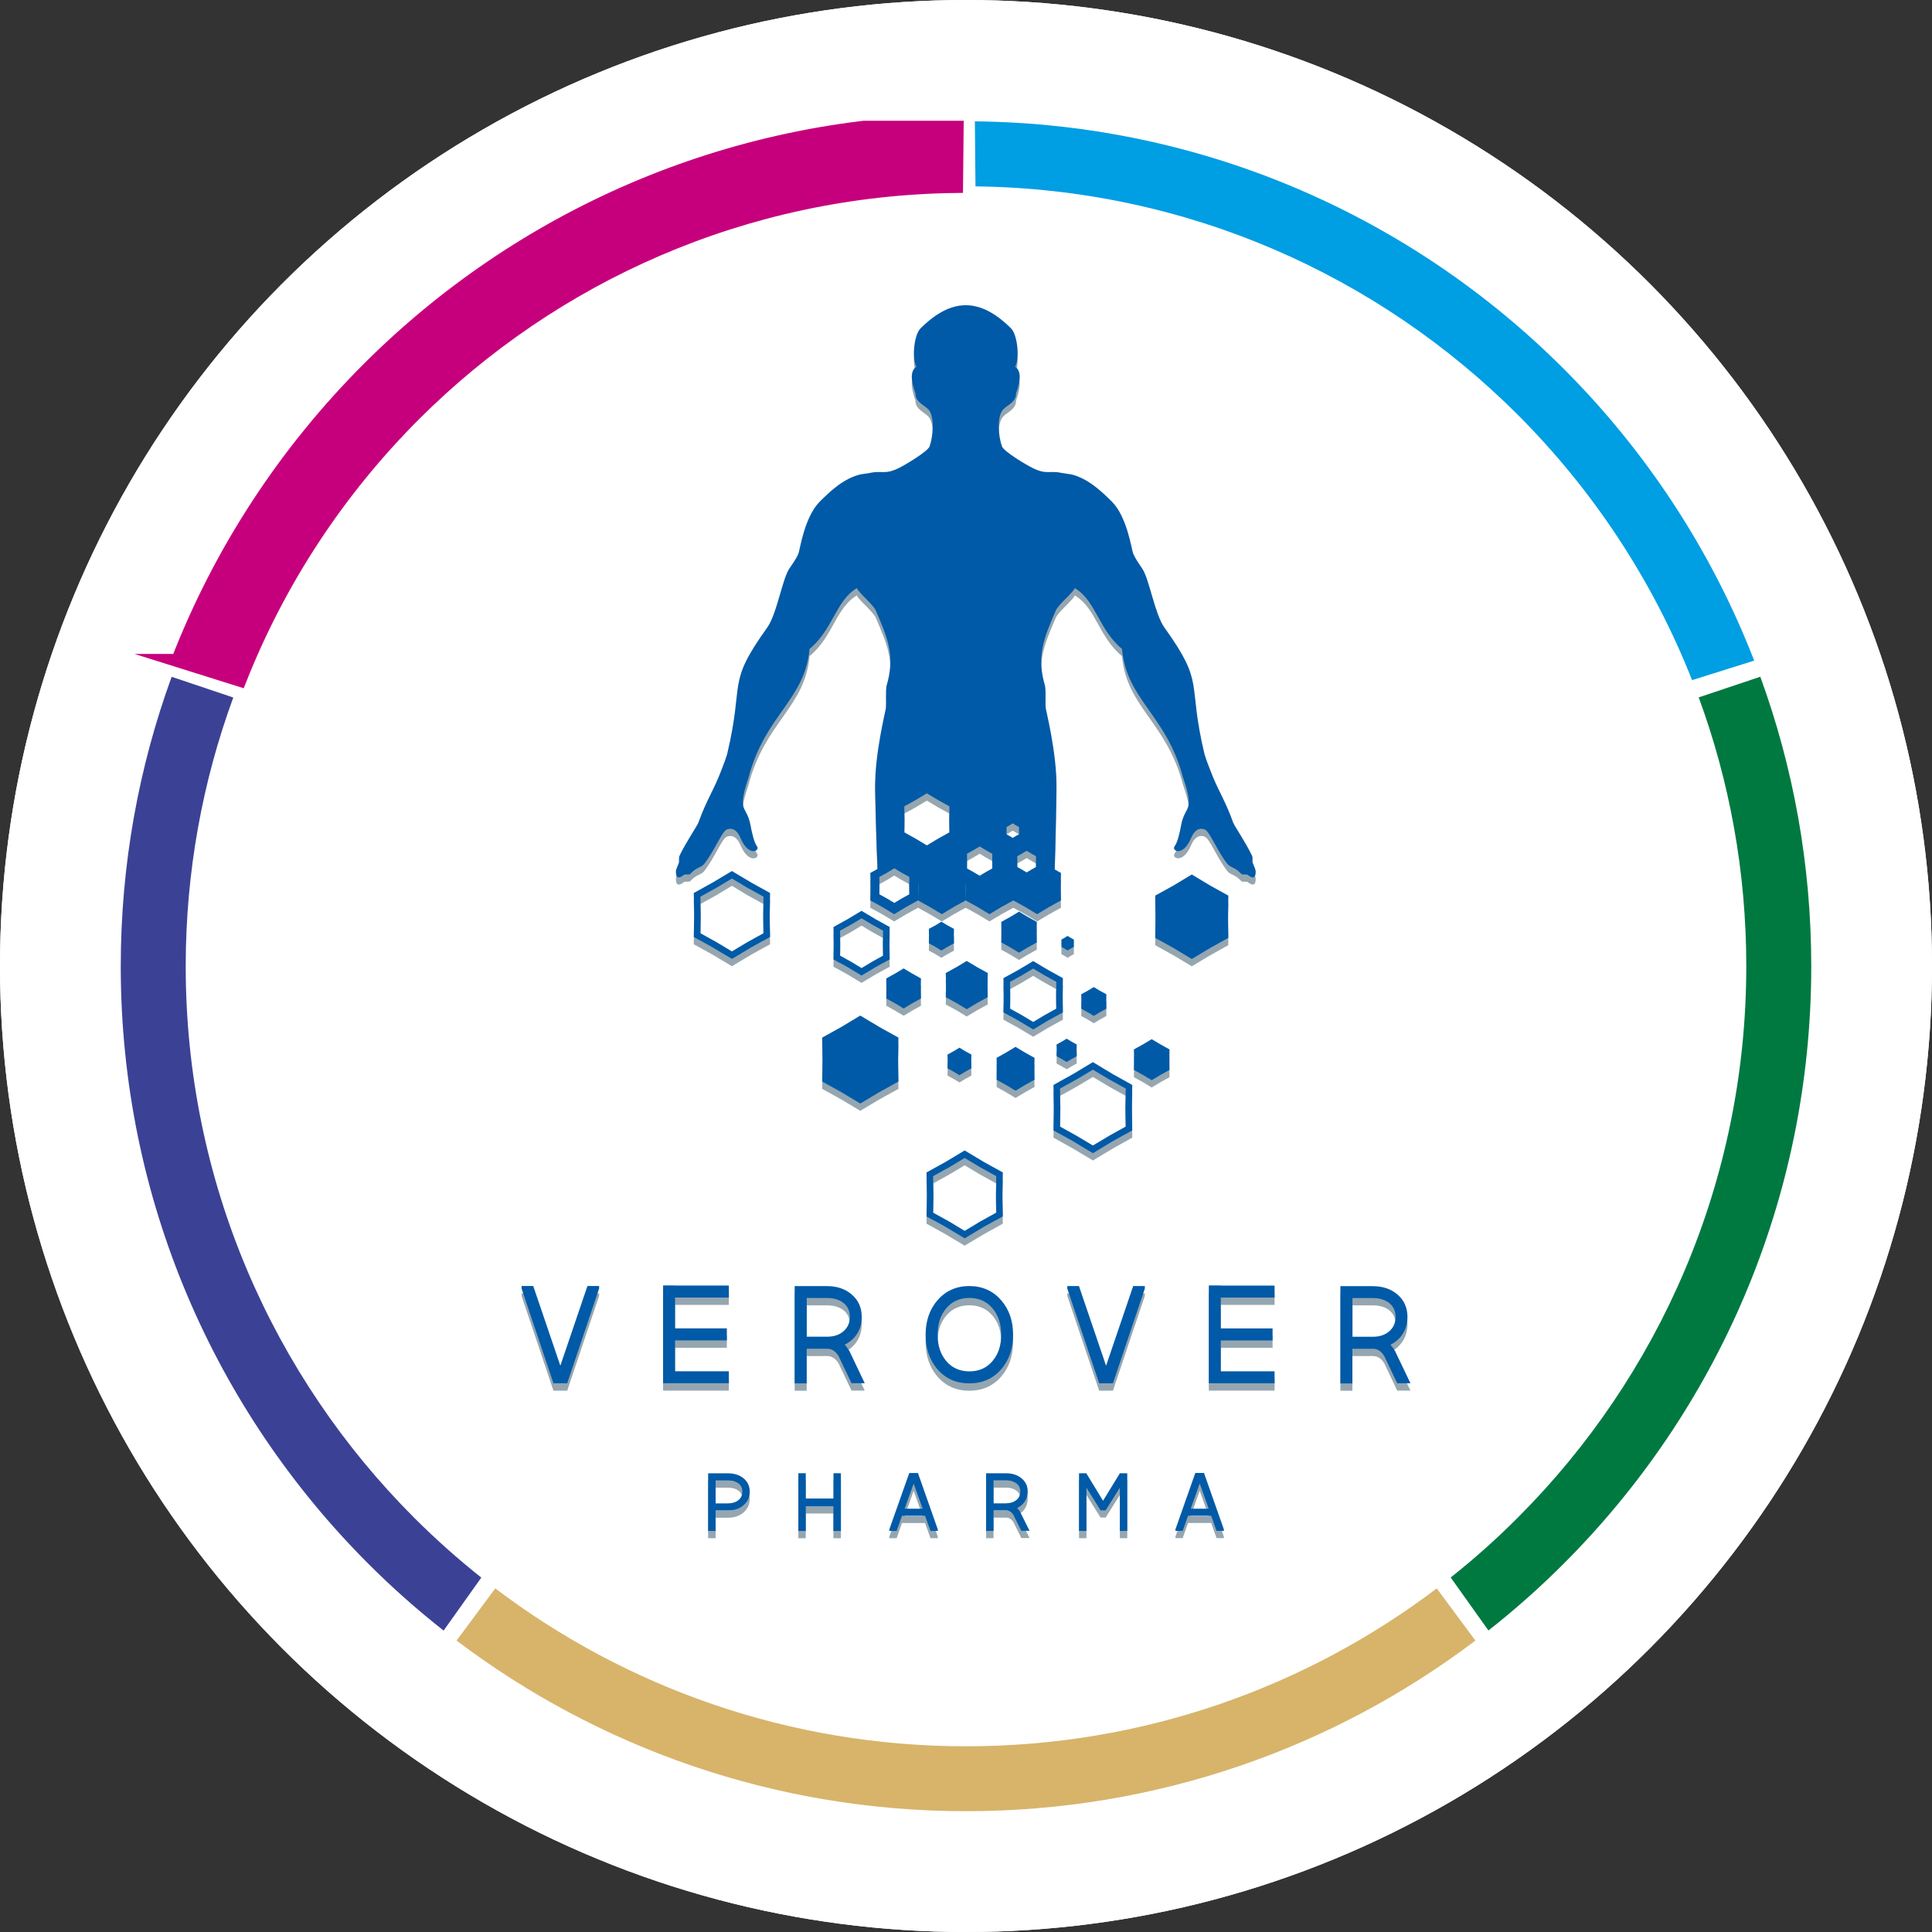
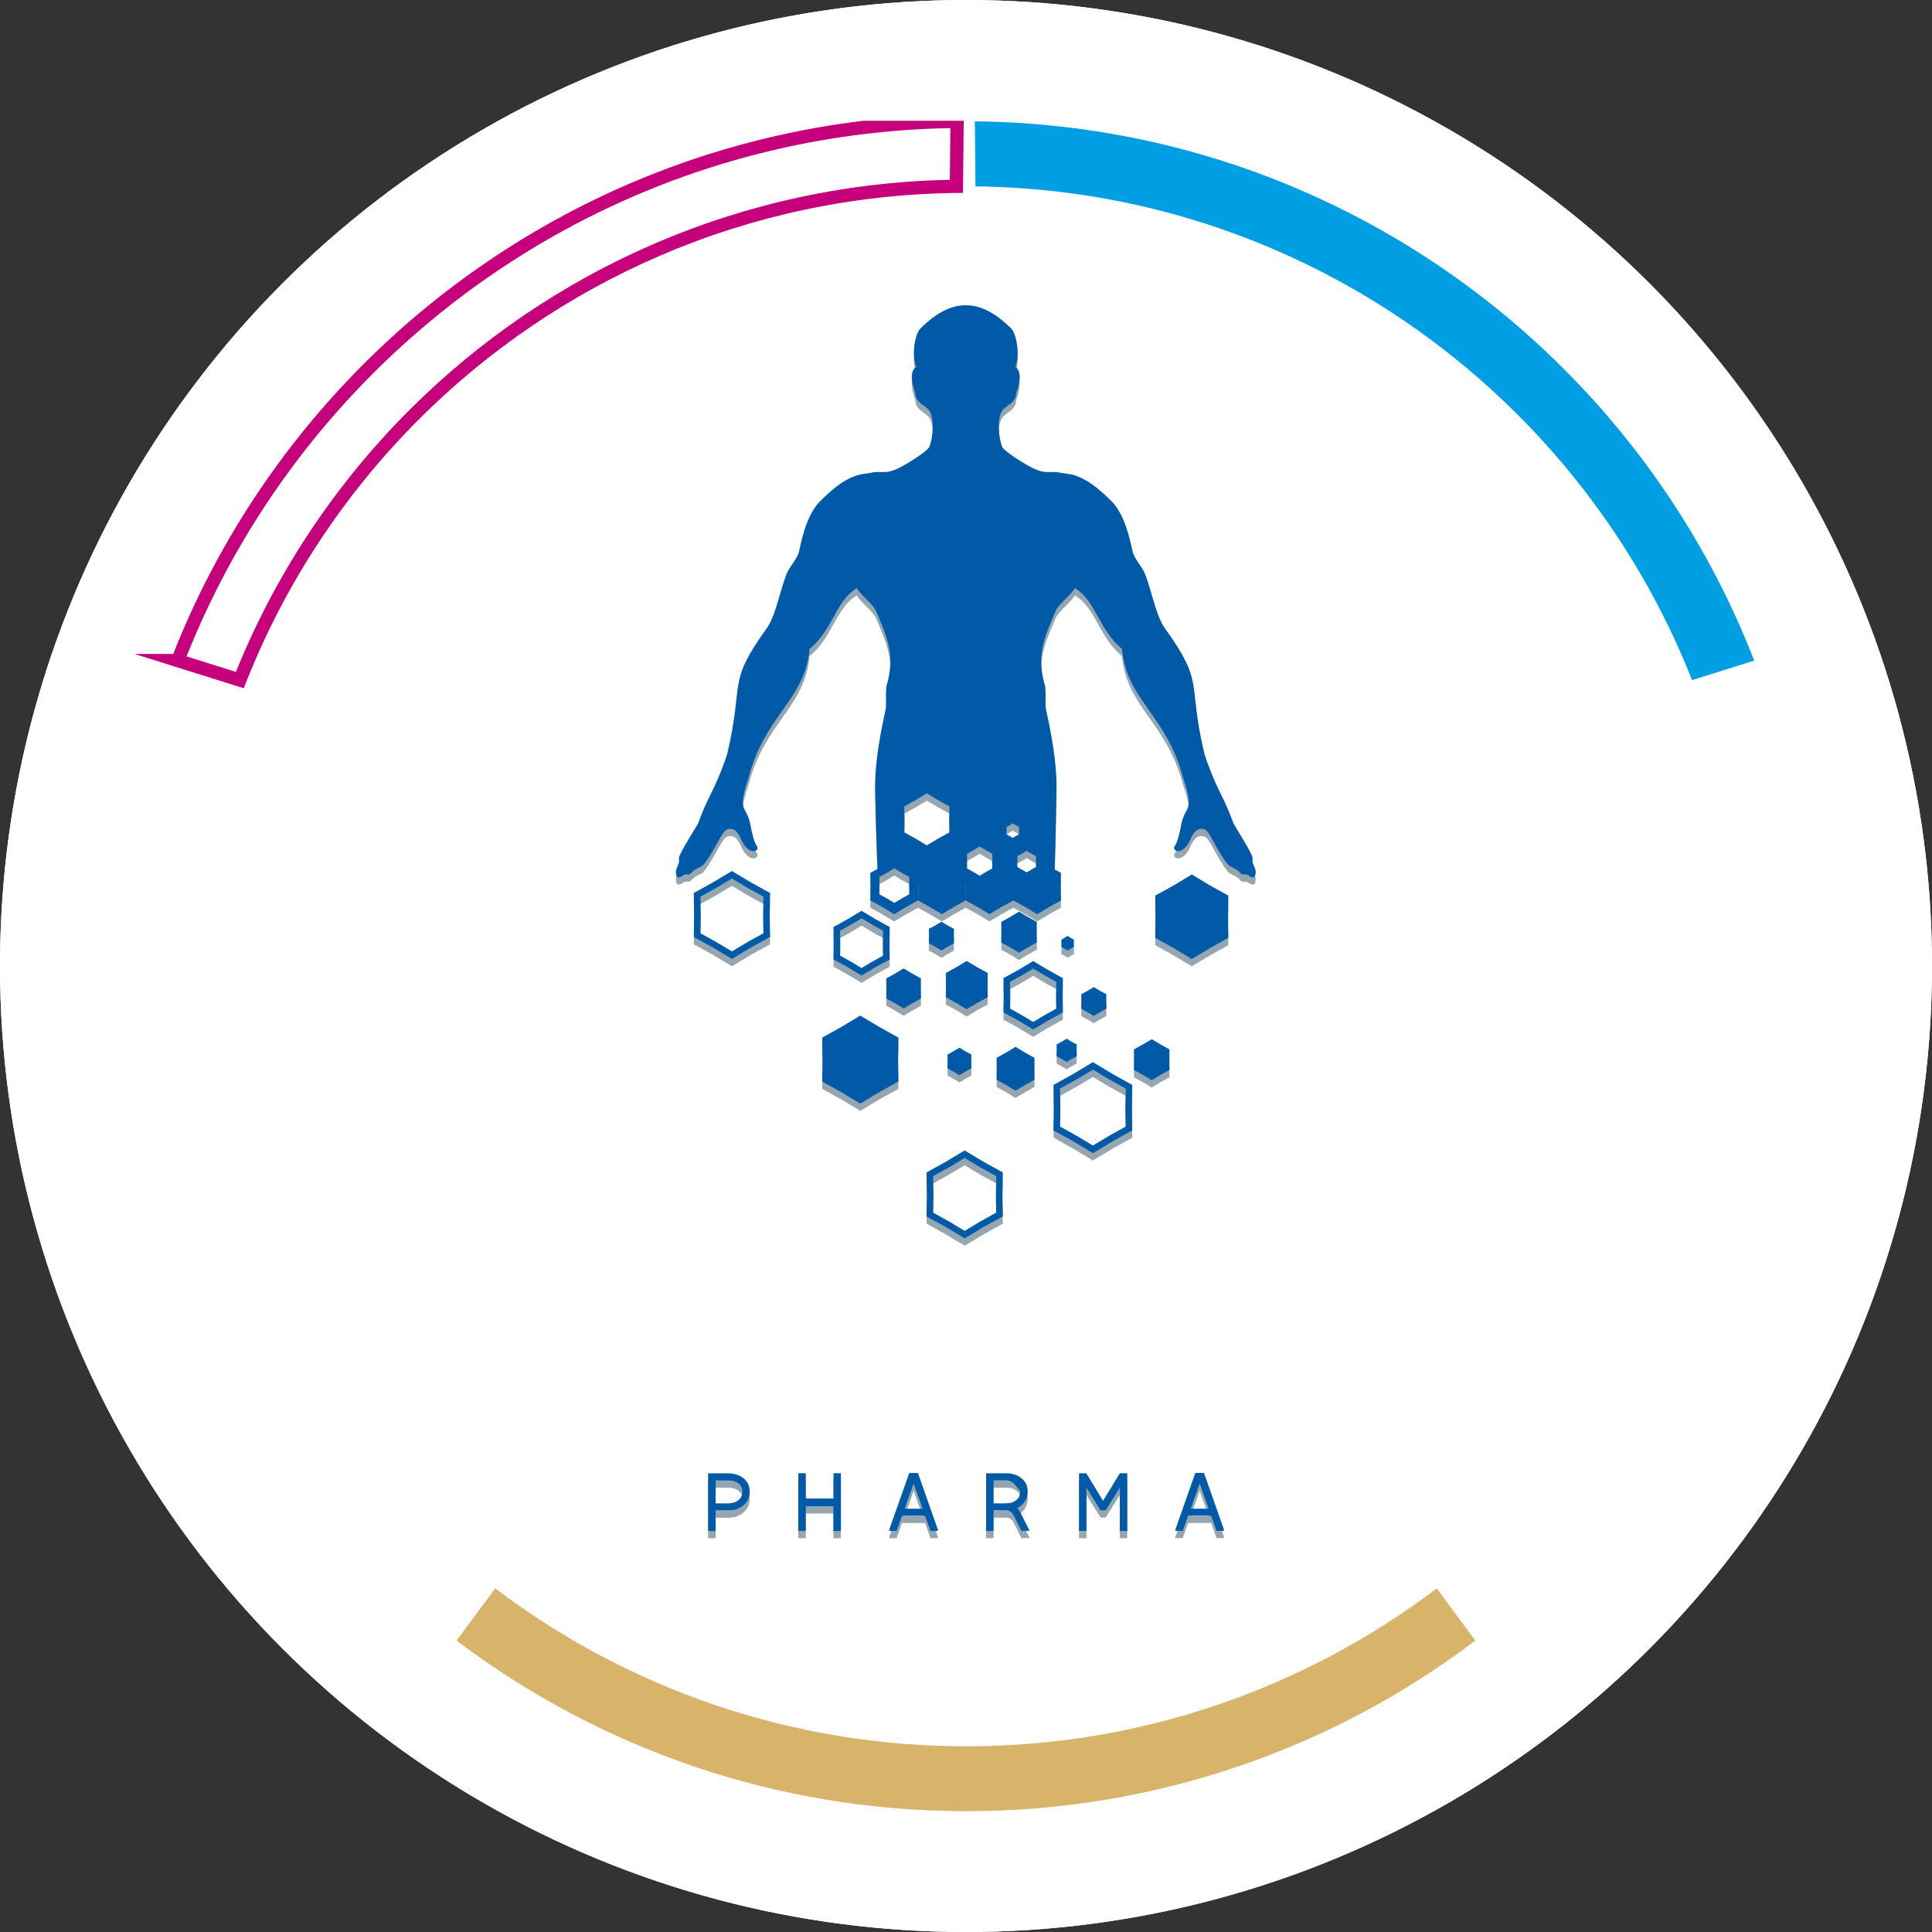
<svg xmlns="http://www.w3.org/2000/svg" width="32" height="32" viewBox="0 0 32 32" fill="none">
  <rect x="0" y="0" width="32" height="32" fill="#333333" stroke="none" />
  <g clip-path="url(#clip0_304_99)">
    <circle cx="16" cy="16" r="16" fill="white" />
    <circle cx="16" cy="16" r="16" fill="white" />
    <g clip-path="url(#clip1_304_99)">
      <path d="M19.942 24.517L20.271 25.451V25.476H20.15L20.061 25.225H19.678L19.589 25.476H19.469V25.451L19.798 24.517H19.941H19.942ZM20.02 25.109L19.871 24.691L19.722 25.109H20.02ZM18.671 24.523V25.477H18.548V24.762L18.313 25.136H18.229L17.995 24.762V25.477H17.872V24.523H17.992L17.995 24.526L18.27 24.977L18.546 24.526L18.548 24.523H18.67H18.671ZM17.052 25.475H16.916L16.784 25.208C16.752 25.161 16.713 25.137 16.668 25.137H16.666H16.665H16.456V25.477H16.333V24.523H16.665C16.767 24.523 16.851 24.55 16.917 24.603C16.987 24.659 17.022 24.733 17.022 24.825C17.022 24.886 17.006 24.941 16.974 24.989C16.944 25.035 16.901 25.071 16.847 25.097C16.858 25.11 16.87 25.122 16.88 25.137C16.885 25.143 16.89 25.15 16.895 25.159L17.054 25.477L17.052 25.475ZM16.665 25.02C16.732 25.02 16.787 25.002 16.831 24.968C16.877 24.932 16.899 24.885 16.899 24.825C16.899 24.765 16.877 24.72 16.831 24.687C16.788 24.656 16.733 24.64 16.665 24.64H16.456V25.02H16.665ZM15.204 24.518L15.533 25.452V25.477H15.412L15.322 25.226H14.94L14.851 25.477H14.73V25.452L15.06 24.518H15.203H15.204ZM15.282 25.11L15.133 24.692L14.984 25.11H15.282ZM13.928 24.521V25.478H13.804V25.068H13.346V25.478H13.223V24.521H13.346V24.94H13.805V24.521H13.928ZM12.062 24.523C12.163 24.523 12.248 24.551 12.314 24.604C12.383 24.66 12.418 24.734 12.418 24.826C12.418 24.918 12.383 24.993 12.314 25.052C12.247 25.109 12.162 25.138 12.062 25.138H11.853V25.478H11.729V24.523H12.062ZM12.062 25.02C12.129 25.02 12.184 25.003 12.228 24.969C12.273 24.933 12.296 24.886 12.296 24.826C12.296 24.766 12.273 24.721 12.228 24.688C12.185 24.657 12.13 24.641 12.062 24.641H11.853V25.02H12.062Z" fill="#95A6B0" />
-       <path d="M23.362 23.032H23.142L22.928 22.581C22.878 22.501 22.816 22.461 22.742 22.461L22.738 22.46H22.736L22.4 22.461V23.035H22.201V21.423H22.737C22.901 21.423 23.037 21.469 23.144 21.56C23.256 21.655 23.312 21.779 23.312 21.934C23.312 22.037 23.287 22.13 23.235 22.211C23.186 22.289 23.117 22.35 23.03 22.395C23.049 22.415 23.067 22.437 23.083 22.461C23.09 22.471 23.098 22.484 23.106 22.497L23.362 23.033V23.032ZM22.737 22.262C22.846 22.262 22.935 22.233 23.005 22.175C23.078 22.115 23.115 22.034 23.115 21.933C23.115 21.831 23.078 21.754 23.005 21.698C22.937 21.647 22.847 21.621 22.737 21.621H22.401V22.262H22.737ZM20.22 21.415H21.111V21.613H20.22V22.124H21.078V22.323H20.22V22.835H21.111V23.033H20.022V21.413H20.22V21.415ZM18.962 21.422V21.464L18.434 23.034H18.206L17.678 21.464V21.422H17.871L18.32 22.743L18.769 21.422H18.962ZM15.526 21.659C15.662 21.502 15.839 21.422 16.055 21.422C16.271 21.422 16.449 21.502 16.584 21.659C16.715 21.81 16.78 22 16.78 22.229C16.78 22.457 16.715 22.647 16.584 22.799C16.449 22.956 16.272 23.035 16.055 23.035C15.838 23.035 15.661 22.956 15.526 22.799C15.396 22.648 15.331 22.457 15.331 22.229C15.331 22 15.397 21.81 15.526 21.659ZM15.667 22.657C15.763 22.776 15.893 22.835 16.056 22.835C16.219 22.835 16.348 22.777 16.445 22.657C16.537 22.545 16.583 22.402 16.583 22.228C16.583 22.053 16.537 21.91 16.445 21.798C16.348 21.679 16.218 21.62 16.056 21.62C15.894 21.62 15.764 21.678 15.667 21.798C15.575 21.91 15.53 22.053 15.53 22.228C15.53 22.402 15.575 22.545 15.667 22.657ZM14.323 23.032H14.104L13.889 22.581C13.839 22.501 13.777 22.461 13.703 22.461L13.699 22.46H13.697L13.361 22.461V23.035H13.162V21.423H13.698C13.862 21.423 13.998 21.469 14.105 21.56C14.217 21.655 14.273 21.779 14.273 21.934C14.273 22.037 14.248 22.13 14.197 22.211C14.147 22.289 14.078 22.35 13.991 22.395C14.01 22.415 14.028 22.437 14.044 22.461C14.051 22.471 14.059 22.484 14.068 22.497L14.323 23.033V23.032ZM13.698 22.262C13.807 22.262 13.896 22.233 13.966 22.175C14.039 22.115 14.076 22.034 14.076 21.933C14.076 21.831 14.039 21.754 13.966 21.698C13.898 21.647 13.809 21.621 13.698 21.621H13.362V22.262H13.698ZM11.181 21.415H12.072V21.613H11.181V22.124H12.039V22.323H11.181V22.835H12.072V23.033H10.983V21.413H11.181V21.415ZM9.923 21.422V21.464L9.395 23.034H9.167L8.639 21.464V21.422H8.832L9.281 22.743L9.73 21.422H9.923Z" fill="#95A6B0" />
      <path fill-rule="evenodd" clip-rule="evenodd" d="M19.076 17.333L19.222 17.42L19.371 17.502L19.368 17.672L19.371 17.842L19.222 17.924L19.076 18.012L18.93 17.924L18.781 17.842L18.784 17.672L18.781 17.502L18.93 17.42L19.076 17.333ZM15.892 17.474L15.989 17.533L16.089 17.588L16.087 17.702L16.089 17.815L15.989 17.87L15.892 17.929L15.794 17.87L15.694 17.815L15.696 17.702L15.694 17.588L15.794 17.533L15.892 17.474ZM16.821 17.46L16.976 17.554L17.135 17.642L17.132 17.823L17.135 18.004L16.976 18.092L16.821 18.186L16.665 18.092L16.507 18.004L16.509 17.823L16.507 17.642L16.665 17.554L16.821 17.46ZM14.967 16.16L15.109 16.246L15.254 16.326L15.251 16.492L15.254 16.658L15.109 16.739L14.967 16.824L14.825 16.739L14.679 16.658L14.682 16.492L14.679 16.326L14.825 16.246L14.967 16.16ZM16.012 16.036L16.184 16.14L16.36 16.236L16.356 16.436L16.36 16.637L16.184 16.733L16.012 16.837L15.841 16.733L15.665 16.637L15.669 16.436L15.665 16.236L15.841 16.14L16.012 16.036ZM19.74 14.605L20.04 14.785L20.345 14.955L20.34 15.305L20.345 15.655L20.04 15.825L19.74 16.005L19.44 15.825L19.134 15.655L19.139 15.305L19.134 14.955L19.44 14.785L19.74 14.605ZM14.249 16.942L14.563 17.13L14.881 17.306L14.875 17.67L14.881 18.035L14.563 18.211L14.249 18.399L13.936 18.211L13.618 18.035L13.624 17.67L13.618 17.306L13.936 17.13L14.249 16.942ZM15.978 19.301L15.719 19.456L15.455 19.602L15.461 19.904L15.455 20.206L15.719 20.352L15.978 20.507L16.237 20.352L16.501 20.206L16.496 19.904L16.501 19.602L16.237 19.456L15.978 19.301ZM15.978 19.175L16.291 19.363L16.61 19.54L16.603 19.904L16.61 20.268L16.291 20.445L15.978 20.632L15.665 20.445L15.346 20.268L15.353 19.904L15.346 19.54L15.665 19.363L15.978 19.175ZM12.123 14.672L11.864 14.828L11.601 14.974L11.606 15.275L11.601 15.577L11.864 15.723L12.123 15.879L12.382 15.723L12.646 15.577L12.641 15.275L12.646 14.974L12.382 14.828L12.123 14.672ZM12.123 14.547L12.436 14.735L12.755 14.911L12.748 15.275L12.755 15.64L12.436 15.816L12.123 16.004L11.81 15.816L11.491 15.64L11.498 15.275L11.491 14.911L11.81 14.735L12.123 14.547ZM18.102 17.838L17.832 17.999L17.557 18.152L17.563 18.466L17.557 18.78L17.832 18.933L18.102 19.094L18.371 18.933L18.646 18.78L18.64 18.466L18.646 18.152L18.371 17.999L18.102 17.838ZM18.102 17.713L18.425 17.907L18.754 18.09L18.748 18.467L18.754 18.843L18.425 19.027L18.102 19.221L17.778 19.027L17.449 18.843L17.455 18.467L17.449 18.09L17.778 17.907L18.102 17.713ZM17.113 16.163L16.923 16.277L16.73 16.384L16.733 16.605L16.73 16.826L16.923 16.933L17.113 17.047L17.303 16.933L17.496 16.826L17.492 16.605L17.496 16.384L17.303 16.277L17.113 16.163ZM17.113 16.038L17.357 16.184L17.605 16.322L17.601 16.605L17.605 16.889L17.357 17.026L17.113 17.172L16.869 17.026L16.62 16.889L16.625 16.605L16.62 16.322L16.869 16.184L17.113 16.038ZM14.27 15.331L14.094 15.438L13.914 15.537L13.917 15.743L13.914 15.949L14.094 16.049L14.27 16.155L14.447 16.049L14.627 15.949L14.623 15.743L14.627 15.537L14.447 15.438L14.27 15.331ZM14.27 15.206L14.501 15.345L14.736 15.475L14.732 15.743L14.736 16.012L14.501 16.141L14.27 16.28L14.04 16.141L13.805 16.012L13.809 15.743L13.805 15.475L14.04 15.345L14.27 15.206ZM15.593 15.386L15.695 15.448L15.801 15.506L15.799 15.626L15.801 15.745L15.695 15.803L15.593 15.864L15.491 15.803L15.385 15.745L15.387 15.626L15.385 15.506L15.491 15.448L15.593 15.386ZM17.683 15.623L17.734 15.654L17.787 15.683V15.743V15.803L17.734 15.832L17.683 15.864L17.632 15.832L17.58 15.803V15.743V15.683L17.632 15.654L17.683 15.623ZM18.117 16.47L18.219 16.531L18.325 16.589L18.323 16.709L18.325 16.828L18.219 16.886L18.117 16.948L18.014 16.886L17.909 16.828L17.911 16.709L17.909 16.589L18.014 16.531L18.117 16.47ZM16.878 15.22L17.024 15.308L17.173 15.39L17.17 15.56L17.173 15.73L17.024 15.812L16.878 15.9L16.733 15.812L16.584 15.73L16.587 15.56L16.584 15.39L16.733 15.308L16.878 15.22ZM15.21 15.034C15.216 14.638 15.203 14.638 15.21 15.034ZM15.998 15.034C16.005 14.638 15.991 14.638 15.998 15.034ZM14.813 14.502L14.936 14.576L15.062 14.646L15.059 14.789L15.062 14.932L14.936 15.001L14.813 15.075L14.69 15.001L14.565 14.932L14.567 14.789L14.565 14.646L14.69 14.576L14.813 14.502ZM17.005 14.212L17.082 14.259L17.16 14.302L17.158 14.392L17.16 14.481L17.082 14.524L17.005 14.571L16.928 14.524L16.849 14.481L16.851 14.392L16.849 14.302L16.928 14.259L17.005 14.212ZM15.352 13.261L15.537 13.372L15.726 13.476L15.722 13.692L15.726 13.907L15.537 14.011L15.352 14.122L15.167 14.011L14.978 13.907L14.982 13.692L14.978 13.476L15.167 13.372L15.352 13.261ZM16.227 14.14L16.33 14.203L16.436 14.262L16.434 14.383L16.436 14.504L16.33 14.563L16.227 14.626L16.122 14.563L16.016 14.504L16.018 14.383L16.016 14.262L16.122 14.203L16.227 14.14ZM16.774 13.758L16.825 13.789L16.878 13.819V13.878V13.938L16.825 13.968L16.774 13.999L16.723 13.968L16.671 13.938V13.878V13.819L16.723 13.789L16.774 13.758ZM14.536 14.516C14.513 14.058 14.495 13.19 14.495 13.177C14.486 12.605 14.672 11.883 14.675 11.837C14.683 11.718 14.666 11.606 14.683 11.484C14.832 10.982 14.7 10.686 14.51 10.241C14.469 10.134 14.224 9.944 14.192 9.862C13.841 10.071 13.797 10.549 13.409 10.868C13.334 11.712 12.669 11.965 12.399 12.996L12.395 13.011C12.337 13.177 12.288 13.363 12.308 13.462C12.327 13.553 12.399 13.603 12.434 13.803C12.447 13.878 12.489 14.075 12.536 14.134C12.598 14.212 12.402 14.319 12.269 14.008C12.23 13.916 12.165 13.815 12.043 13.857C11.958 13.886 11.844 14.196 11.666 14.426C11.612 14.496 11.541 14.477 11.436 14.592C11.414 14.616 11.349 14.594 11.328 14.61C11.248 14.674 11.193 14.672 11.195 14.553C11.195 14.531 11.213 14.483 11.241 14.419C11.255 14.386 11.237 14.332 11.256 14.292C11.36 14.073 11.547 13.801 11.568 13.744C11.708 13.354 11.819 13.218 11.951 12.867C11.991 12.77 12.023 12.676 12.043 12.612C12.336 11.384 12.023 11.468 12.707 10.513C12.867 10.29 12.956 9.714 13.072 9.539C13.127 9.457 13.191 9.372 13.227 9.28C13.248 9.224 13.325 8.678 13.579 8.426C13.763 8.243 13.975 8.045 14.248 7.976L14.405 7.953C14.621 7.906 14.648 7.988 14.89 7.87C14.982 7.825 15.366 7.598 15.397 7.512C15.454 7.35 15.485 7.021 15.379 6.902C15.315 6.831 15.158 6.777 15.163 6.636C15.117 6.503 15.046 6.278 15.178 6.193C15.098 6.039 15.144 5.66 15.245 5.56C15.76 5.046 16.233 5.046 16.748 5.56C16.848 5.66 16.895 6.039 16.814 6.193C16.946 6.278 16.875 6.503 16.829 6.636C16.834 6.778 16.676 6.831 16.614 6.902C16.507 7.021 16.537 7.351 16.596 7.512C16.627 7.599 17.01 7.825 17.102 7.87C17.345 7.988 17.372 7.906 17.588 7.953L17.746 7.976C18.018 8.045 18.23 8.243 18.415 8.426C18.669 8.678 18.744 9.224 18.767 9.28C18.803 9.372 18.867 9.458 18.921 9.539C19.037 9.713 19.126 10.289 19.287 10.513C19.971 11.468 19.657 11.384 19.951 12.612C19.97 12.676 20.003 12.77 20.043 12.867C20.174 13.218 20.286 13.354 20.425 13.744C20.446 13.802 20.634 14.074 20.737 14.292C20.756 14.332 20.737 14.386 20.752 14.419C20.78 14.483 20.798 14.531 20.798 14.553C20.801 14.672 20.746 14.673 20.665 14.61C20.644 14.594 20.58 14.616 20.557 14.592C20.452 14.477 20.381 14.496 20.327 14.426C20.149 14.196 20.036 13.886 19.951 13.857C19.828 13.815 19.764 13.916 19.724 14.008C19.591 14.319 19.396 14.211 19.457 14.134C19.505 14.074 19.547 13.878 19.56 13.803C19.594 13.603 19.667 13.554 19.685 13.462C19.706 13.363 19.657 13.176 19.599 13.011L19.594 12.996C19.325 11.964 18.658 11.712 18.584 10.868C18.197 10.549 18.154 10.071 17.802 9.862C17.769 9.944 17.525 10.134 17.483 10.241C17.293 10.686 17.161 10.982 17.31 11.484C17.327 11.606 17.31 11.718 17.319 11.837C17.322 11.882 17.505 12.591 17.499 13.161C17.499 13.176 17.485 14.06 17.468 14.521L17.573 14.579L17.569 14.807L17.573 15.035L17.374 15.145L17.178 15.262L16.983 15.145L16.784 15.035L16.584 15.145L16.389 15.262L16.194 15.145L15.994 15.035L15.795 15.145L15.6 15.262L15.404 15.145L15.205 15.035L15.006 15.145L14.81 15.262L14.615 15.145L14.415 15.035L14.419 14.807L14.415 14.579L14.531 14.516H14.536ZM17.667 17.325L17.75 17.374L17.834 17.421L17.832 17.518L17.834 17.614L17.75 17.661L17.667 17.71L17.584 17.661L17.5 17.614L17.502 17.518L17.5 17.421L17.584 17.374L17.667 17.325Z" fill="#95A6B0" />
-       <path d="M19.942 24.397L20.271 25.331V25.356H20.15L20.061 25.105H19.678L19.589 25.356H19.469V25.331L19.798 24.397H19.941H19.942ZM20.02 24.989L19.871 24.571L19.722 24.989H20.02ZM18.671 24.402V25.357H18.548V24.641L18.313 25.016H18.229L17.995 24.641V25.357H17.872V24.402H17.992L17.995 24.406L18.27 24.857L18.546 24.406L18.548 24.402H18.67H18.671ZM17.052 25.355H16.916L16.784 25.088C16.752 25.041 16.713 25.017 16.668 25.017H16.666H16.665H16.456V25.357H16.333V24.402H16.665C16.767 24.402 16.851 24.43 16.917 24.483C16.987 24.539 17.022 24.613 17.022 24.705C17.022 24.766 17.006 24.821 16.974 24.869C16.944 24.915 16.901 24.951 16.847 24.977C16.858 24.989 16.87 25.002 16.88 25.017C16.885 25.023 16.89 25.03 16.895 25.039L17.054 25.357L17.052 25.355ZM16.665 24.899C16.732 24.899 16.787 24.882 16.831 24.848C16.877 24.812 16.899 24.765 16.899 24.705C16.899 24.645 16.877 24.6 16.831 24.567C16.788 24.536 16.733 24.521 16.665 24.521H16.456V24.9H16.665V24.899ZM15.204 24.398L15.533 25.332V25.357H15.412L15.322 25.106H14.94L14.851 25.357H14.73V25.332L15.06 24.398H15.203H15.204ZM15.282 24.989L15.133 24.572L14.984 24.989H15.282ZM13.928 24.401V25.358H13.804V24.948H13.346V25.358H13.223V24.401H13.346V24.82H13.805V24.401H13.928ZM12.062 24.403C12.163 24.403 12.248 24.431 12.314 24.484C12.383 24.54 12.418 24.614 12.418 24.706C12.418 24.798 12.383 24.873 12.314 24.932C12.247 24.989 12.162 25.018 12.062 25.018H11.853V25.358H11.729V24.403H12.062ZM12.062 24.9C12.129 24.9 12.184 24.883 12.228 24.849C12.273 24.813 12.296 24.766 12.296 24.706C12.296 24.646 12.273 24.601 12.228 24.567C12.185 24.537 12.13 24.522 12.062 24.522H11.853V24.901H12.062V24.9Z" fill="#005AA7" />
-       <path d="M23.362 22.911H23.142L22.928 22.461C22.878 22.38 22.816 22.34 22.742 22.34L22.738 22.34H22.736L22.4 22.34V22.914H22.201V21.303H22.737C22.901 21.303 23.037 21.348 23.144 21.439C23.256 21.534 23.312 21.659 23.312 21.814C23.312 21.916 23.287 22.009 23.235 22.091C23.186 22.169 23.117 22.23 23.03 22.274C23.049 22.295 23.067 22.317 23.083 22.34C23.09 22.351 23.098 22.363 23.106 22.377L23.362 22.912V22.911ZM22.737 22.141C22.846 22.141 22.935 22.113 23.005 22.055C23.078 21.994 23.115 21.914 23.115 21.812C23.115 21.711 23.078 21.634 23.005 21.578C22.937 21.527 22.847 21.5 22.737 21.5H22.401V22.141H22.737ZM20.22 21.293H21.111V21.492H20.22V22.003H21.078V22.202H20.22V22.713H21.111V22.911H20.022V21.291H20.22V21.293ZM18.962 21.301V21.343L18.434 22.912H18.206L17.678 21.343V21.301H17.871L18.32 22.621L18.769 21.301H18.962ZM15.526 21.538C15.662 21.381 15.839 21.301 16.055 21.301C16.271 21.301 16.449 21.381 16.584 21.538C16.715 21.689 16.78 21.879 16.78 22.107C16.78 22.336 16.715 22.525 16.584 22.678C16.449 22.835 16.272 22.913 16.055 22.913C15.838 22.913 15.661 22.835 15.526 22.678C15.396 22.526 15.331 22.336 15.331 22.107C15.331 21.879 15.397 21.689 15.526 21.538ZM15.667 22.536C15.763 22.654 15.893 22.714 16.056 22.714C16.219 22.714 16.348 22.655 16.445 22.536C16.537 22.424 16.583 22.281 16.583 22.106C16.583 21.932 16.537 21.788 16.445 21.677C16.348 21.558 16.218 21.498 16.056 21.498C15.894 21.498 15.764 21.557 15.667 21.677C15.575 21.788 15.53 21.932 15.53 22.106C15.53 22.281 15.575 22.424 15.667 22.536ZM14.323 22.91H14.104L13.889 22.46C13.839 22.379 13.777 22.34 13.703 22.34L13.699 22.339H13.697L13.361 22.34V22.913H13.162V21.302H13.698C13.862 21.302 13.998 21.347 14.105 21.439C14.217 21.533 14.273 21.658 14.273 21.813C14.273 21.916 14.248 22.009 14.197 22.09C14.147 22.168 14.078 22.229 13.991 22.273C14.01 22.294 14.028 22.316 14.044 22.34C14.051 22.35 14.059 22.362 14.068 22.375L14.323 22.911V22.91ZM13.698 22.14C13.807 22.14 13.896 22.112 13.966 22.054C14.039 21.993 14.076 21.913 14.076 21.811C14.076 21.71 14.039 21.633 13.966 21.577C13.898 21.526 13.809 21.499 13.698 21.499H13.362V22.14H13.698ZM11.181 21.292H12.072V21.491H11.181V22.002H12.039V22.201H11.181V22.712H12.072V22.91H10.983V21.291H11.181V21.292ZM9.923 21.3V21.342L9.395 22.911H9.167L8.639 21.342V21.3H8.832L9.281 22.62L9.73 21.3H9.923Z" fill="#005AA7" />
+       <path d="M19.942 24.397L20.271 25.331V25.356H20.15L20.061 25.105H19.678L19.589 25.356H19.469V25.331L19.798 24.397H19.941H19.942ZM20.02 24.989L19.871 24.571L19.722 24.989H20.02ZM18.671 24.402V25.357H18.548V24.641L18.313 25.016H18.229L17.995 24.641V25.357H17.872V24.402H17.992L17.995 24.406L18.27 24.857L18.546 24.406L18.548 24.402H18.67H18.671ZM17.052 25.355H16.916L16.784 25.088C16.752 25.041 16.713 25.017 16.668 25.017H16.666H16.665H16.456V25.357H16.333V24.402H16.665C16.767 24.402 16.851 24.43 16.917 24.483C16.987 24.539 17.022 24.613 17.022 24.705C17.022 24.766 17.006 24.821 16.974 24.869C16.944 24.915 16.901 24.951 16.847 24.977C16.858 24.989 16.87 25.002 16.88 25.017C16.885 25.023 16.89 25.03 16.895 25.039L17.054 25.357L17.052 25.355ZM16.665 24.899C16.732 24.899 16.787 24.882 16.831 24.848C16.877 24.812 16.899 24.765 16.899 24.705C16.788 24.536 16.733 24.521 16.665 24.521H16.456V24.9H16.665V24.899ZM15.204 24.398L15.533 25.332V25.357H15.412L15.322 25.106H14.94L14.851 25.357H14.73V25.332L15.06 24.398H15.203H15.204ZM15.282 24.989L15.133 24.572L14.984 24.989H15.282ZM13.928 24.401V25.358H13.804V24.948H13.346V25.358H13.223V24.401H13.346V24.82H13.805V24.401H13.928ZM12.062 24.403C12.163 24.403 12.248 24.431 12.314 24.484C12.383 24.54 12.418 24.614 12.418 24.706C12.418 24.798 12.383 24.873 12.314 24.932C12.247 24.989 12.162 25.018 12.062 25.018H11.853V25.358H11.729V24.403H12.062ZM12.062 24.9C12.129 24.9 12.184 24.883 12.228 24.849C12.273 24.813 12.296 24.766 12.296 24.706C12.296 24.646 12.273 24.601 12.228 24.567C12.185 24.537 12.13 24.522 12.062 24.522H11.853V24.901H12.062V24.9Z" fill="#005AA7" />
      <path fill-rule="evenodd" clip-rule="evenodd" d="M19.076 17.212L19.222 17.299L19.371 17.382L19.368 17.552L19.371 17.721L19.222 17.804L19.076 17.891L18.93 17.804L18.781 17.721L18.784 17.552L18.781 17.382L18.93 17.299L19.076 17.212ZM15.892 17.353L15.989 17.412L16.089 17.467L16.087 17.581L16.089 17.695L15.989 17.75L15.892 17.809L15.794 17.75L15.694 17.695L15.696 17.581L15.694 17.467L15.794 17.412L15.892 17.353ZM16.821 17.339L16.976 17.433L17.135 17.521L17.132 17.703L17.135 17.884L16.976 17.972L16.821 18.066L16.665 17.972L16.507 17.884L16.509 17.703L16.507 17.521L16.665 17.433L16.821 17.339ZM14.967 16.04L15.109 16.125L15.254 16.206L15.251 16.372L15.254 16.538L15.109 16.618L14.967 16.704L14.825 16.618L14.679 16.538L14.682 16.372L14.679 16.206L14.825 16.125L14.967 16.04ZM16.012 15.916L16.184 16.019L16.36 16.116L16.356 16.316L16.36 16.516L16.184 16.613L16.012 16.716L15.841 16.613L15.665 16.516L15.669 16.316L15.665 16.116L15.841 16.019L16.012 15.916ZM19.74 14.484L20.04 14.665L20.345 14.834L20.34 15.184L20.345 15.534L20.04 15.704L19.74 15.884L19.44 15.704L19.134 15.534L19.139 15.184L19.134 14.834L19.44 14.665L19.74 14.484ZM14.249 16.821L14.563 17.009L14.881 17.186L14.875 17.55L14.881 17.914L14.563 18.09L14.249 18.278L13.936 18.09L13.618 17.914L13.624 17.55L13.618 17.186L13.936 17.009L14.249 16.821ZM15.978 19.18L15.719 19.336L15.455 19.482L15.461 19.783L15.455 20.085L15.719 20.231L15.978 20.387L16.237 20.231L16.501 20.085L16.496 19.783L16.501 19.482L16.237 19.336L15.978 19.18ZM15.978 19.055L16.291 19.243L16.61 19.419L16.603 19.783L16.61 20.148L16.291 20.324L15.978 20.512L15.665 20.324L15.346 20.148L15.353 19.783L15.346 19.419L15.665 19.243L15.978 19.055ZM12.123 14.552L11.864 14.707L11.601 14.853L11.606 15.155L11.601 15.457L11.864 15.603L12.123 15.758L12.382 15.603L12.646 15.457L12.641 15.155L12.646 14.853L12.382 14.707L12.123 14.552ZM12.123 14.427L12.436 14.614L12.755 14.791L12.748 15.155L12.755 15.519L12.436 15.696L12.123 15.883L11.81 15.696L11.491 15.519L11.498 15.155L11.491 14.791L11.81 14.614L12.123 14.427ZM18.102 17.718L17.832 17.879L17.557 18.032L17.563 18.346L17.557 18.659L17.832 18.812L18.102 18.973L18.371 18.812L18.646 18.659L18.64 18.346L18.646 18.032L18.371 17.879L18.102 17.718ZM18.102 17.592L18.425 17.787L18.754 17.97L18.748 18.346L18.754 18.723L18.425 18.906L18.102 19.101L17.778 18.906L17.449 18.723L17.455 18.346L17.449 17.97L17.778 17.787L18.102 17.592ZM17.113 16.043L16.923 16.157L16.73 16.264L16.733 16.485L16.73 16.706L16.923 16.813L17.113 16.927L17.303 16.813L17.496 16.706L17.492 16.485L17.496 16.264L17.303 16.157L17.113 16.043ZM17.113 15.918L17.357 16.064L17.605 16.201L17.601 16.485L17.605 16.768L17.357 16.906L17.113 17.052L16.869 16.906L16.62 16.768L16.625 16.485L16.62 16.201L16.869 16.064L17.113 15.918ZM14.27 15.211L14.094 15.317L13.914 15.417L13.917 15.623L13.914 15.828L14.094 15.928L14.27 16.034L14.447 15.928L14.627 15.828L14.623 15.623L14.627 15.417L14.447 15.317L14.27 15.211ZM14.27 15.086L14.501 15.224L14.736 15.354L14.732 15.623L14.736 15.891L14.501 16.021L14.27 16.159L14.04 16.021L13.805 15.891L13.809 15.623L13.805 15.354L14.04 15.224L14.27 15.086ZM15.593 15.266L15.695 15.328L15.801 15.385L15.799 15.505L15.801 15.624L15.695 15.682L15.593 15.744L15.491 15.682L15.385 15.624L15.387 15.505L15.385 15.385L15.491 15.328L15.593 15.266ZM17.683 15.502L17.734 15.533L17.787 15.563V15.623V15.682L17.734 15.712L17.683 15.743L17.632 15.712L17.58 15.682V15.623V15.563L17.632 15.533L17.683 15.502ZM18.117 16.349L18.219 16.411L18.325 16.468L18.323 16.588L18.325 16.707L18.219 16.765L18.117 16.827L18.014 16.765L17.909 16.707L17.911 16.588L17.909 16.468L18.014 16.411L18.117 16.349ZM16.878 15.1L17.024 15.187L17.173 15.27L17.17 15.44L17.173 15.609L17.024 15.692L16.878 15.779L16.733 15.692L16.584 15.609L16.587 15.44L16.584 15.27L16.733 15.187L16.878 15.1ZM15.21 14.913C15.216 14.518 15.203 14.518 15.21 14.913ZM15.998 14.913C16.005 14.518 15.991 14.518 15.998 14.913ZM14.813 14.382L14.936 14.456L15.062 14.525L15.059 14.668L15.062 14.812L14.936 14.881L14.813 14.955L14.69 14.881L14.565 14.812L14.567 14.668L14.565 14.525L14.69 14.456L14.813 14.382ZM17.005 14.092L17.082 14.138L17.16 14.182L17.158 14.271L17.16 14.36L17.082 14.404L17.005 14.45L16.928 14.404L16.849 14.36L16.851 14.271L16.849 14.182L16.928 14.138L17.005 14.092ZM15.352 13.14L15.537 13.251L15.726 13.356L15.722 13.571L15.726 13.786L15.537 13.891L15.352 14.002L15.167 13.891L14.978 13.786L14.982 13.571L14.978 13.356L15.167 13.251L15.352 13.14ZM16.227 14.02L16.33 14.082L16.436 14.141L16.434 14.262L16.436 14.384L16.33 14.443L16.227 14.505L16.122 14.443L16.016 14.384L16.018 14.262L16.016 14.141L16.122 14.082L16.227 14.02ZM16.774 13.637L16.825 13.669L16.878 13.698V13.758V13.818L16.825 13.847L16.774 13.878L16.723 13.847L16.671 13.818V13.758V13.698L16.723 13.669L16.774 13.637ZM14.536 14.395C14.513 13.937 14.495 13.069 14.495 13.056C14.486 12.484 14.672 11.762 14.675 11.717C14.683 11.597 14.666 11.485 14.683 11.363C14.832 10.861 14.7 10.565 14.51 10.121C14.469 10.013 14.224 9.824 14.192 9.741C13.841 9.951 13.797 10.429 13.409 10.748C13.334 11.592 12.669 11.845 12.399 12.877L12.395 12.891C12.337 13.057 12.288 13.243 12.308 13.342C12.327 13.434 12.399 13.484 12.434 13.683C12.447 13.759 12.489 13.955 12.536 14.014C12.598 14.093 12.402 14.199 12.269 13.889C12.23 13.797 12.165 13.695 12.043 13.737C11.958 13.766 11.844 14.077 11.666 14.306C11.612 14.376 11.541 14.357 11.436 14.472C11.414 14.497 11.349 14.474 11.328 14.49C11.248 14.555 11.193 14.553 11.195 14.433C11.195 14.411 11.213 14.363 11.241 14.299C11.255 14.266 11.237 14.212 11.256 14.172C11.36 13.953 11.547 13.681 11.568 13.624C11.708 13.235 11.819 13.099 11.951 12.749C11.991 12.651 12.023 12.557 12.043 12.494C12.336 11.265 12.023 11.35 12.707 10.395C12.867 10.171 12.956 9.595 13.072 9.421C13.127 9.338 13.191 9.254 13.227 9.162C13.248 9.106 13.325 8.559 13.579 8.307C13.763 8.124 13.975 7.926 14.248 7.858L14.405 7.834C14.621 7.787 14.648 7.869 14.89 7.751C14.982 7.707 15.366 7.479 15.397 7.394C15.454 7.232 15.485 6.903 15.379 6.783C15.315 6.713 15.158 6.659 15.163 6.517C15.117 6.385 15.046 6.159 15.178 6.075C15.098 5.92 15.144 5.542 15.245 5.441C15.76 4.927 16.233 4.927 16.748 5.441C16.848 5.542 16.895 5.92 16.814 6.075C16.946 6.159 16.875 6.385 16.829 6.517C16.834 6.66 16.676 6.713 16.614 6.783C16.507 6.903 16.537 7.233 16.596 7.394C16.627 7.48 17.01 7.707 17.102 7.751C17.345 7.869 17.372 7.787 17.588 7.834L17.746 7.858C18.018 7.926 18.23 8.124 18.415 8.307C18.669 8.559 18.744 9.106 18.767 9.162C18.803 9.254 18.867 9.339 18.921 9.421C19.037 9.594 19.126 10.17 19.287 10.395C19.971 11.35 19.657 11.265 19.951 12.494C19.97 12.557 20.003 12.651 20.043 12.749C20.174 13.1 20.286 13.235 20.425 13.624C20.446 13.682 20.634 13.954 20.737 14.172C20.756 14.212 20.737 14.266 20.752 14.299C20.78 14.363 20.798 14.411 20.798 14.433C20.801 14.553 20.746 14.554 20.665 14.49C20.644 14.474 20.58 14.497 20.557 14.472C20.452 14.357 20.381 14.376 20.327 14.306C20.149 14.077 20.036 13.766 19.951 13.737C19.828 13.695 19.764 13.797 19.724 13.889C19.591 14.199 19.396 14.092 19.457 14.014C19.505 13.954 19.547 13.759 19.56 13.683C19.594 13.484 19.667 13.434 19.685 13.342C19.706 13.243 19.657 13.056 19.599 12.891L19.594 12.877C19.325 11.845 18.658 11.593 18.584 10.748C18.197 10.429 18.154 9.951 17.802 9.741C17.769 9.824 17.525 10.013 17.483 10.121C17.293 10.565 17.161 10.861 17.31 11.363C17.327 11.485 17.31 11.597 17.319 11.717C17.322 11.761 17.505 12.471 17.499 13.04C17.499 13.055 17.485 13.939 17.468 14.4L17.573 14.459L17.569 14.686L17.573 14.914L17.374 15.024L17.178 15.142L16.983 15.024L16.784 14.914L16.584 15.024L16.389 15.142L16.194 15.024L15.994 14.914L15.795 15.024L15.6 15.142L15.404 15.024L15.205 14.914L15.006 15.024L14.81 15.142L14.615 15.024L14.415 14.914L14.419 14.686L14.415 14.459L14.531 14.395H14.536ZM17.667 17.204L17.75 17.254L17.834 17.3L17.832 17.397L17.834 17.494L17.75 17.54L17.667 17.59L17.584 17.54L17.5 17.494L17.502 17.397L17.5 17.3L17.584 17.254L17.667 17.204Z" fill="#005AA7" />
-       <path d="M2.945 10.941C3.654 9.112 4.738 7.47 6.1 6.108C8.601 3.607 12.045 2.049 15.852 2.01L15.841 3.086C12.335 3.128 9.165 4.565 6.86 6.868C5.618 8.11 4.628 9.603 3.972 11.264L2.944 10.941H2.945Z" fill="#C6007C" />
      <path d="M2.945 10.941C3.654 9.112 4.738 7.47 6.1 6.108C8.601 3.607 12.045 2.049 15.852 2.01L15.841 3.086C12.335 3.128 9.165 4.565 6.86 6.868C5.618 8.11 4.628 9.603 3.972 11.264L2.944 10.941H2.945Z" stroke="#C6007C" stroke-width="0.22" stroke-miterlimit="22.93" />
-       <path d="M7.347 27.007C6.91 26.663 6.493 26.294 6.101 25.901C3.567 23.368 2 19.869 2 16.005C2 14.32 2.298 12.706 2.843 11.21L3.864 11.553C3.355 12.94 3.076 14.441 3.076 16.005C3.076 19.573 4.523 22.802 6.861 25.14C7.213 25.491 7.583 25.821 7.972 26.13L7.347 27.008V27.007Z" fill="#3B4295" />
      <path d="M24.437 27.173C22.091 28.947 19.169 29.999 16 29.999C12.831 29.999 9.909 28.946 7.562 27.173L8.203 26.309C10.37 27.949 13.071 28.924 16 28.924C18.929 28.924 21.63 27.949 23.797 26.309L24.437 27.173Z" fill="#D7B46A" />
-       <path d="M29.156 11.209C29.702 12.705 30 14.319 30 16.004C30 19.869 28.433 23.368 25.899 25.9C25.506 26.293 25.09 26.663 24.653 27.006L24.028 26.128C24.417 25.82 24.788 25.489 25.138 25.138C27.477 22.8 28.924 19.57 28.924 16.003C28.924 14.438 28.646 12.938 28.136 11.551L29.156 11.209V11.209Z" fill="#007941" />
      <path d="M16.148 2.01C19.955 2.05 23.398 3.607 25.899 6.108C27.263 7.471 28.345 9.113 29.055 10.942L28.026 11.265C27.371 9.604 26.38 8.111 25.138 6.869C22.834 4.565 19.664 3.128 16.157 3.087L16.147 2.011L16.148 2.01Z" fill="#009EE3" />
    </g>
  </g>
  <defs>
    <clipPath id="clip0_304_99">
      <rect width="32" height="32" fill="white" />
    </clipPath>
    <clipPath id="clip1_304_99">
      <rect width="28" height="28" fill="white" transform="translate(2 2)" />
    </clipPath>
  </defs>
</svg>